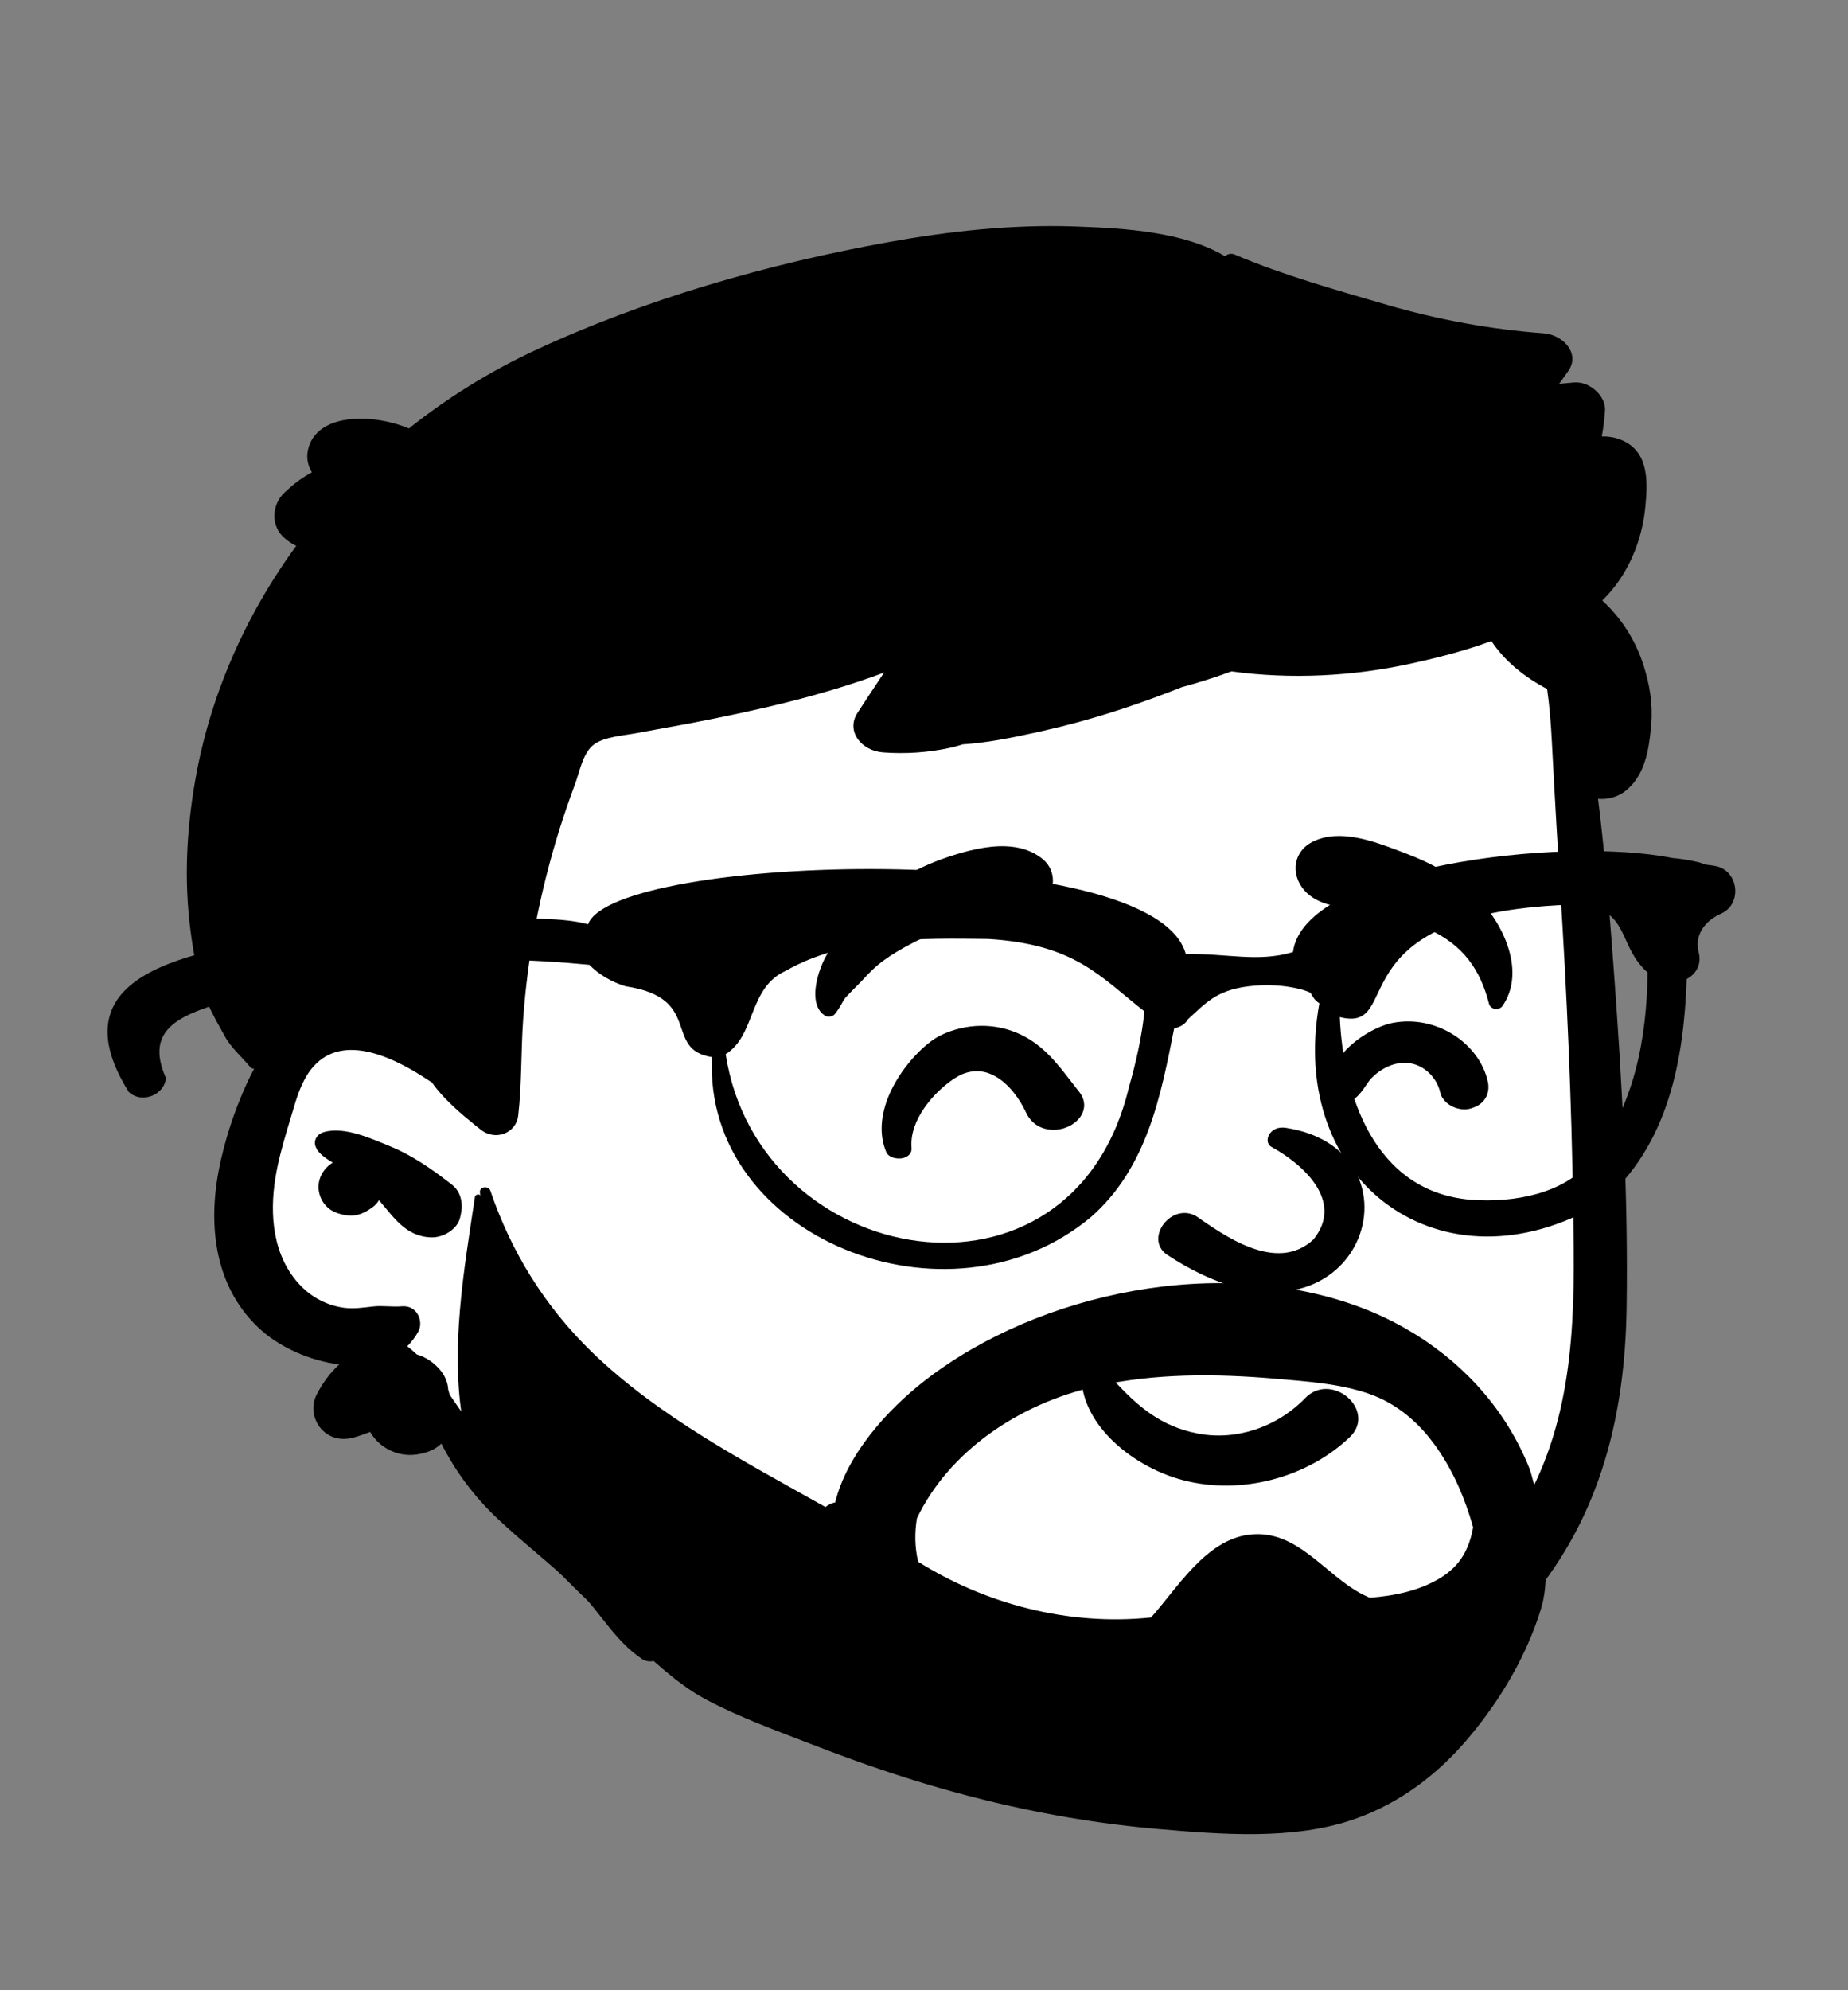
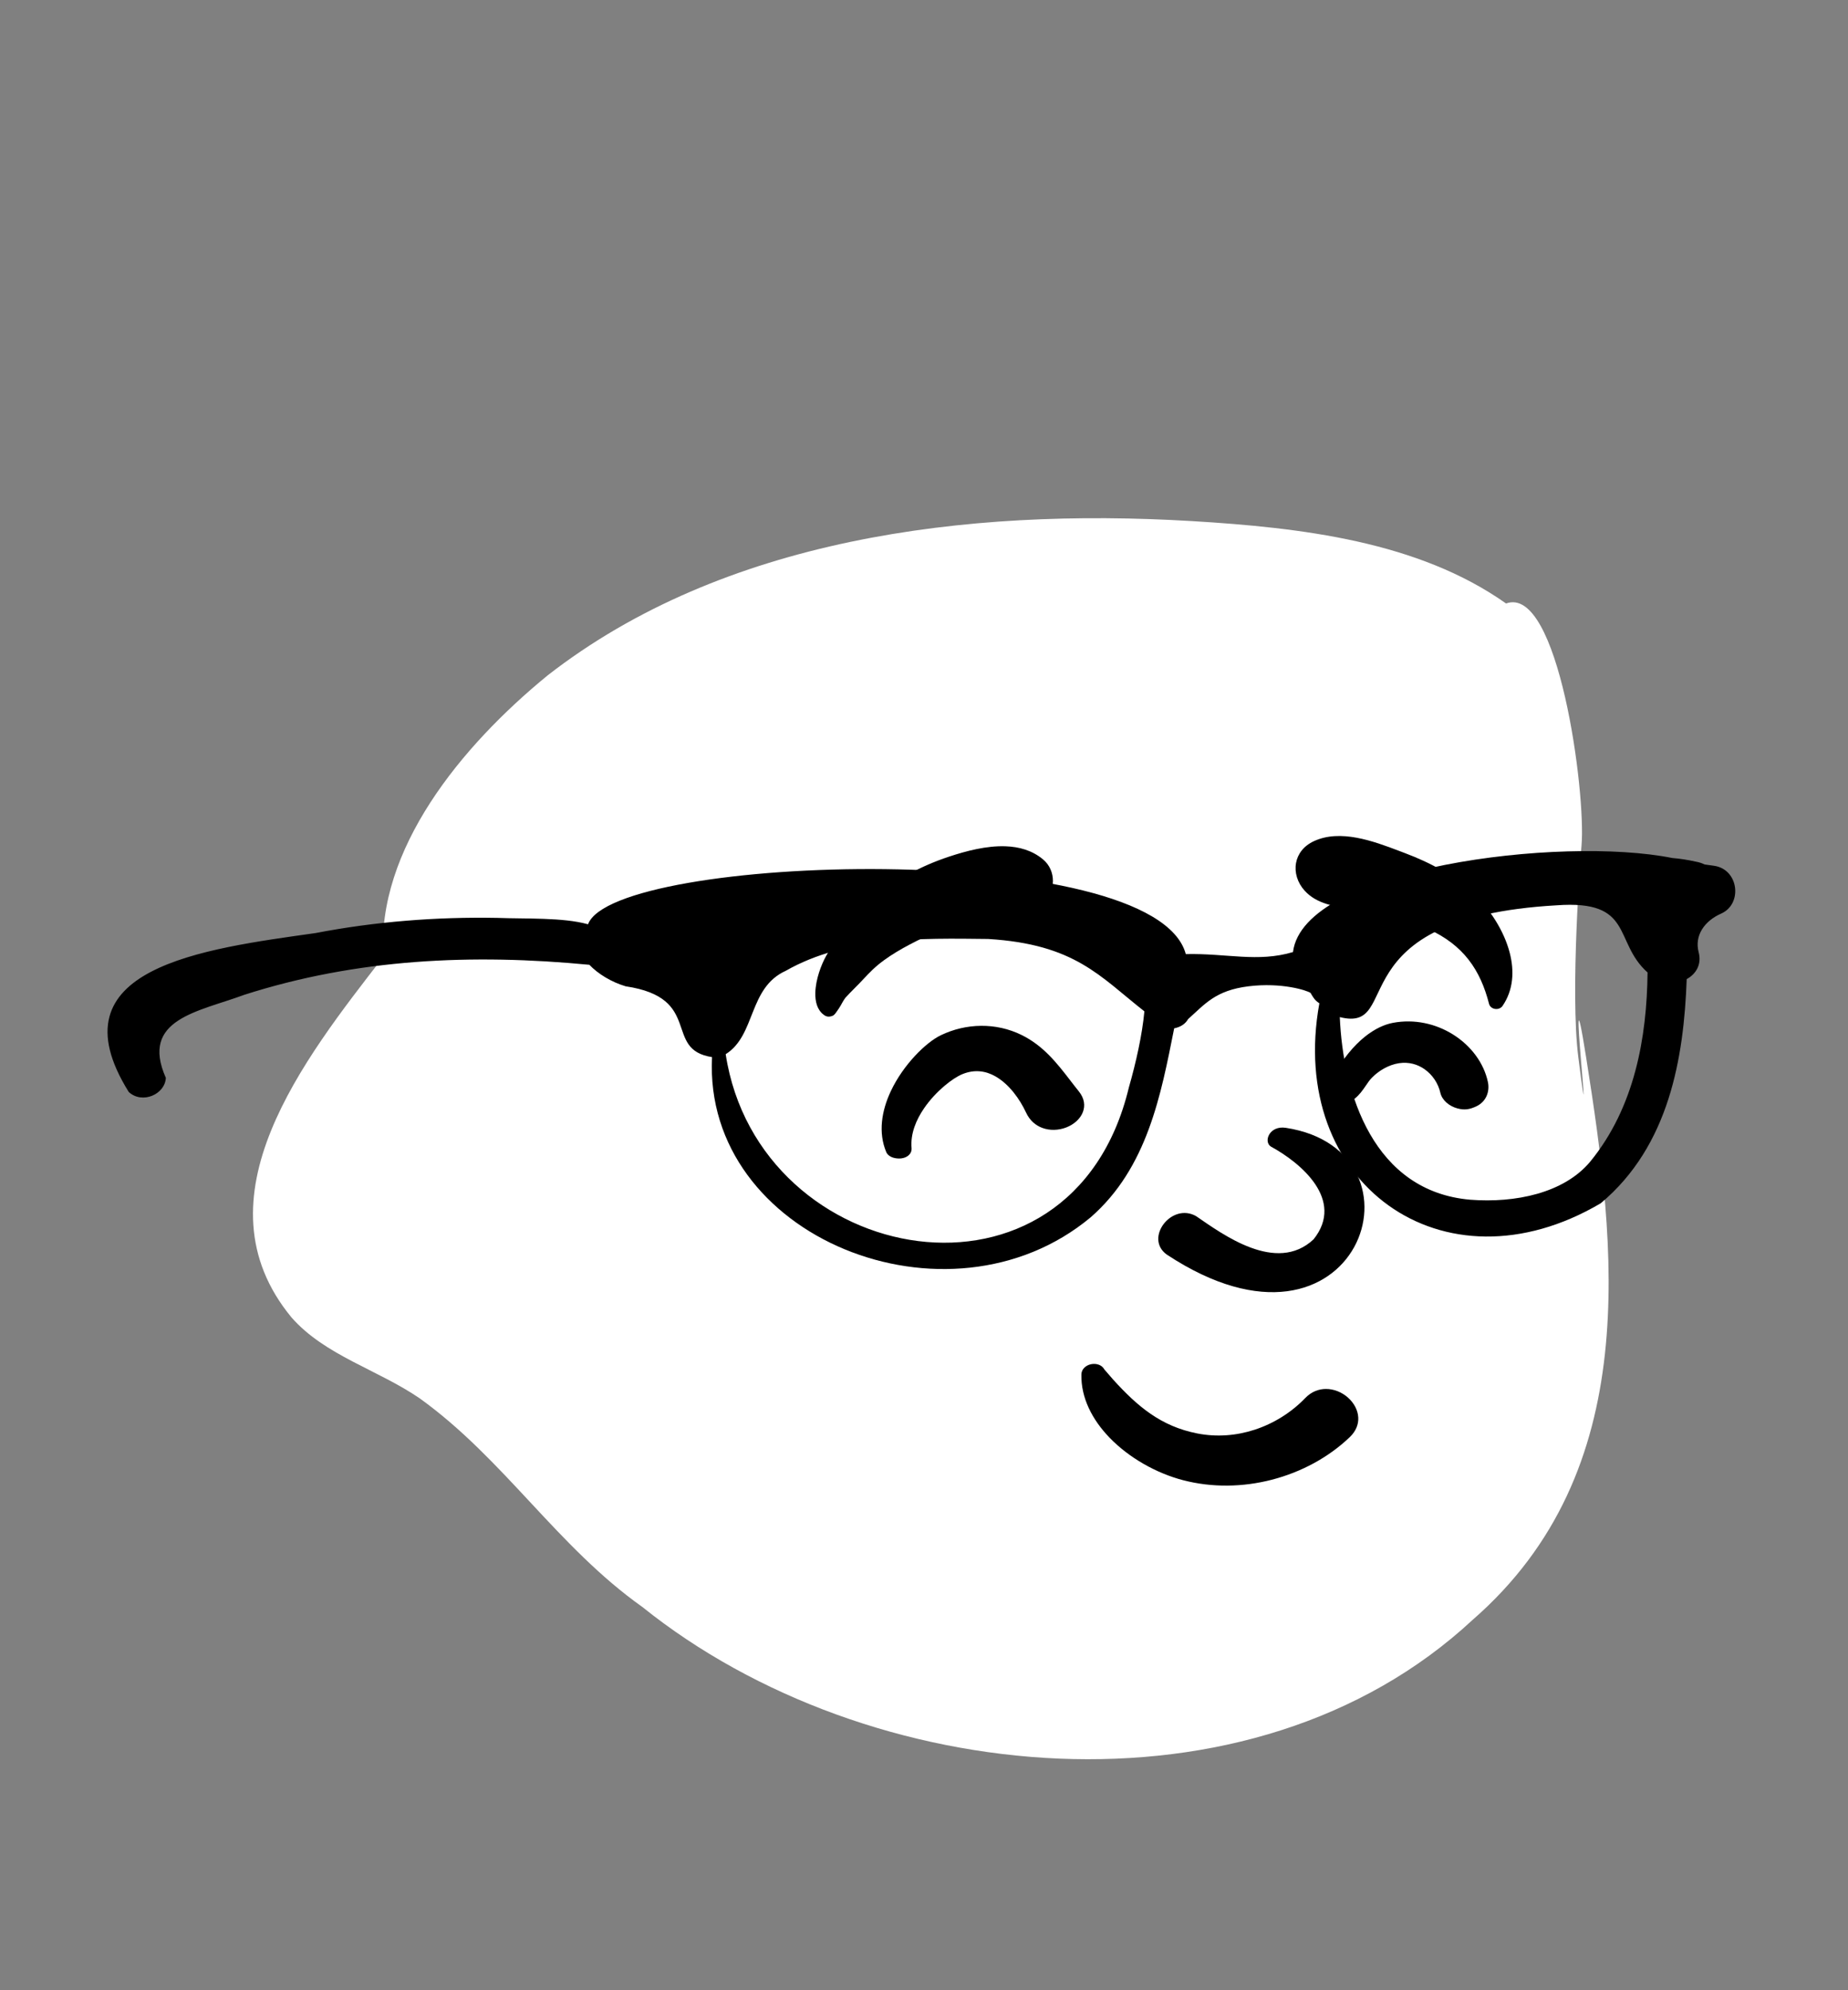
<svg xmlns="http://www.w3.org/2000/svg" width="327" height="352" viewBox="0 0 327 352" fill="none">
  <rect x="0" y="0" width="327" height="352" fill="#808080" stroke="none" />
  <path fill-rule="evenodd" clip-rule="evenodd" d="M279.281 187.002C277.799 175.367 279.718 151.047 279.846 149.569C280.659 140.229 275.759 103.343 266.496 106.742C250.958 95.755 230.262 93.329 210.91 92.17C170.713 89.763 127.951 95.29 96.912 119.452C81.562 132 66.618 150.25 67.819 169.253C53.873 187.265 34.212 211.974 51.588 233.031C57.495 239.759 66.882 242.265 74.303 247.36C89.228 258.112 98.591 273.544 113.658 284.232C153.574 316.27 221.353 322.963 260.57 286.522C290.897 260.131 285.993 220.648 280.659 187.002C277.073 164.382 282.174 209.701 279.281 187.002Z" fill="white" />
-   <path fill-rule="evenodd" clip-rule="evenodd" d="M157.213 42.829C167.964 40.891 179.003 39.685 189.981 40.048L190.827 40.078C199.087 40.373 209.548 41.025 216.754 45.315C217.169 44.944 217.835 44.753 218.44 45.011C227.003 48.661 236.422 51.301 245.438 53.924C254.413 56.534 263.724 58.257 273.131 58.951C276.67 59.213 279.699 62.626 277.458 65.688C276.925 66.417 276.405 67.154 275.888 67.893C276.753 67.812 277.618 67.729 278.483 67.651C281.329 67.395 284.173 70.109 284.004 72.584C283.899 74.141 283.711 75.679 283.433 77.199C284.517 77.179 285.594 77.324 286.636 77.717C291.908 79.706 291.541 85.315 291.147 89.583C290.6 95.506 288.12 101.779 283.515 106.211C286.953 109.401 289.387 113.21 290.839 117.733C291.892 121.037 292.478 124.555 292.189 127.994L292.096 129.023C291.739 132.755 291.027 136.886 288.022 139.571C286.479 140.955 284.579 141.459 282.767 141.299C283.862 149.899 284.565 158.548 285.226 167.166L285.536 171.285C287.011 191.203 288.119 211.25 287.829 231.201C287.56 249.846 283.435 267.943 270.633 283.081C258.973 296.867 242.231 307.029 223.292 310.892C213.086 312.977 202.666 313.125 192.336 311.796C187.329 311.15 182.288 310.16 177.536 308.597C172.275 306.863 168.494 304.31 164.954 300.484C163.28 298.669 164.086 294.806 167.419 295.169C172.462 295.715 177.064 296.373 181.898 297.705L182.591 297.9C187.405 299.278 192.391 300.305 197.425 300.742C207.735 301.634 218.202 300.736 228.079 297.943C244.16 293.391 258.009 283.248 266.886 270.502C277.423 255.394 278.615 238.244 278.462 220.873C278.299 201.811 277.605 182.738 276.472 163.696L276.279 160.522C275.68 150.723 275.102 140.918 274.593 131.113C274.434 128.037 274.193 124.937 273.759 121.867C269.786 119.788 266.225 116.922 263.904 113.384C259.242 115.107 254.338 116.349 249.827 117.34C239.377 119.635 228.527 120.193 217.89 118.755C215.021 119.814 212.095 120.745 209.124 121.545C208.321 121.863 207.518 122.176 206.716 122.482C199.553 125.22 192.287 127.539 184.726 129.236L182.869 129.65C178.89 130.526 174.567 131.389 170.333 131.66C169.637 131.9 168.886 132.103 168.066 132.281C164.21 133.118 160.208 133.382 156.256 133.087C152.405 132.798 149.623 129.323 151.744 126.069C153.294 123.694 154.858 121.326 156.435 118.964C150.946 121.006 145.278 122.704 139.562 124.143C133.791 125.595 127.937 126.819 122.076 127.945C118.942 128.541 115.796 129.07 112.669 129.667C110.431 130.092 106.994 130.313 105.169 131.629C103.151 133.075 102.58 136.446 101.815 138.525C100.809 141.225 99.866 143.938 99.005 146.682C97.291 152.156 95.886 157.711 94.798 163.321C93.71 168.937 92.979 174.609 92.573 180.299C92.167 185.983 92.345 191.703 91.692 197.363C91.34 200.364 87.732 201.908 85.067 199.811C84.754 199.565 84.439 199.316 84.127 199.064L83.662 198.685C81.381 196.84 79.171 194.884 77.346 192.681C77.016 192.275 76.699 191.851 76.403 191.42C76.355 191.42 76.313 191.408 76.265 191.377L75.759 191.037C70.189 187.334 60.884 182.507 55.453 188.658C53.722 190.618 52.836 193.114 52.101 195.521L50.811 199.83C49.976 202.642 49.191 205.471 48.731 208.349C47.691 214.795 48.214 222.226 53.181 227.393C55.164 229.46 57.898 230.937 60.948 231.324C62.65 231.533 64.33 231.275 66.018 231.084C67.732 230.893 69.385 231.201 71.1 231.053C73.827 230.814 75.019 233.729 73.999 235.562C73.448 236.547 72.8 237.395 72.064 238.115C72.656 238.57 73.221 239.062 73.765 239.579C75.377 240.041 76.822 241.031 77.904 242.341C78.779 243.399 79.233 244.549 79.309 245.761C79.405 246.063 79.487 246.37 79.564 246.684L81.041 248.826C81.366 249.296 81.69 249.76 82.015 250.215C85.775 255.505 89.949 259.983 95.135 264.203C100.128 268.263 105.547 271.898 110.238 276.253L110.791 276.771C115.163 280.886 119.773 285.869 118.061 291.853C117.621 293.391 115.217 294.498 113.647 293.459C108.599 290.112 106.057 284.81 101.774 280.75C97.366 276.567 92.483 272.809 88.062 268.638C83.881 264.701 80.582 260.242 78.097 255.333C77.105 256.311 75.659 257.006 73.655 257.277C70.212 257.738 67.002 255.936 65.501 253.272C64.536 253.653 63.552 253.998 62.56 254.269C57.339 255.696 54.055 250.51 56.025 246.678C57.078 244.623 58.393 242.839 60.026 241.338C54.922 240.711 49.73 238.355 46.376 235.415C37.961 228.027 36.803 216.924 38.697 207.051C39.703 201.816 41.438 196.52 43.69 191.605C44.082 190.75 44.503 189.889 44.964 189.04C44.709 189.034 44.447 188.935 44.282 188.745C42.76 186.887 40.908 185.367 39.778 183.288C38.738 181.381 37.582 179.45 36.761 177.463C35.075 173.397 34.248 168.808 33.698 164.508C32.561 155.706 33.001 146.958 34.51 138.211C37.078 123.313 43.282 109.055 52.422 96.545C51.924 96.311 51.447 96.029 51.003 95.696L50.783 95.525L50.426 95.237C47.818 93.129 48.044 89.178 50.426 87.043L51.179 86.369C52.132 85.523 52.954 84.853 54.493 83.933C54.72 83.796 54.952 83.669 55.187 83.549C54.382 82.219 54.102 80.664 54.663 78.949C56.619 72.972 66.247 73.184 72.349 75.79C79.1 70.408 86.587 65.736 94.701 61.953C114.026 52.948 135.877 46.667 157.213 42.829ZM57.32 200.241C60.928 199.189 65.722 201.398 68.965 202.727C73.077 204.412 76.575 206.903 79.964 209.536C81.651 210.852 81.953 213.005 81.534 214.845C81.492 215.029 81.451 215.22 81.402 215.411C80.955 217.373 78.503 218.917 76.334 218.861C71.795 218.751 69.633 215.251 67.064 212.286C66.761 212.765 66.383 213.208 65.914 213.541L65.597 213.762C64.531 214.487 63.356 215.067 61.947 215.011C60.948 214.968 59.992 214.74 59.11 214.328C56.906 213.288 55.935 210.742 56.534 208.669C56.906 207.365 57.76 206.343 58.875 205.636L58.459 205.382C57.57 204.829 56.758 204.246 56.126 203.385L55.983 203.182H56.038C55.349 202.124 55.798 200.684 57.32 200.241Z" fill="black" />
-   <path fill-rule="evenodd" clip-rule="evenodd" d="M162.247 268.556C167.834 256.889 180.029 248.314 194.07 245.179C204.381 242.883 215.202 242.956 225.713 243.868C231.219 244.342 237.126 244.73 242.316 246.553C246.748 248.11 250.359 251.054 253.075 254.509C256.307 258.603 258.506 263.29 260.05 268.093C260.269 268.776 260.475 269.464 260.667 270.155C259.996 273.779 258.571 276.863 254.805 279.142C251.13 281.367 246.745 282.277 242.374 282.6C241.945 282.417 241.531 282.228 241.151 282.035C234.34 278.559 229.545 270.346 220.948 271.457C213.275 272.45 208.225 281.055 203.662 286.1C189.016 287.621 174.381 283.699 162.464 276.234C161.859 273.679 161.824 271.103 162.247 268.556ZM270.622 259.706C269.45 256.775 267.974 253.937 266.225 251.263C260.443 242.421 251.565 235.376 241.027 231.348C216.098 221.834 183.842 228.541 163.71 244.145C156.833 249.479 149.879 257.317 147.776 265.748C147.148 265.859 146.556 266.151 146.068 266.561C131.522 258.398 116.543 250.545 104.822 239.231C96.311 231.01 90.39 221.281 86.765 210.59C86.468 209.71 84.876 209.839 84.925 210.812C84.938 211.04 84.952 211.268 84.966 211.495C84.814 211.077 84.097 211.292 84.042 211.699C82.092 224.686 79.652 238.455 81.899 251.509C83.243 259.299 87.213 265.002 92.52 271.16C98.206 277.761 104.643 283.9 111.225 289.788C115.402 293.525 119.765 297.835 124.879 300.576C130.827 303.759 137.574 306.18 143.922 308.636C150.38 311.143 156.935 313.458 163.613 315.466C176.964 319.493 190.762 322.276 204.801 323.496C216.043 324.468 228.89 325.528 239.662 321.759C247.919 318.871 254.584 313.65 259.871 307.368C265.626 300.526 270.175 292.734 272.69 284.516C275.304 275.98 271.172 261.082 270.622 259.706Z" fill="black" />
-   <path fill-rule="evenodd" clip-rule="evenodd" d="M225.043 261.73C219.959 263.042 214.502 263.16 209.319 261.804C204.619 260.575 199.793 257.869 196.333 254.289C193.26 251.108 191.27 247.243 191.348 243.117C191.357 242.646 191.546 242.252 191.837 241.947C192.15 241.619 192.587 241.393 193.055 241.295C193.537 241.194 194.046 241.23 194.48 241.405C194.873 241.564 195.209 241.834 195.419 242.229C195.951 242.851 196.48 243.465 197.012 244.061C201.287 248.766 205.426 252.282 211.854 253.543C215.342 254.227 218.825 253.924 222.021 252.879C225.442 251.762 228.535 249.797 230.958 247.282C232.053 246.145 233.346 245.681 234.611 245.674C236.044 245.665 237.46 246.258 238.527 247.207C239.575 248.139 240.277 249.406 240.341 250.731C240.397 251.894 239.971 253.109 238.839 254.193C235.108 257.764 230.274 260.379 225.043 261.73ZM224.886 202.805C230.097 205.628 238.038 212.212 232.432 219.212C225.832 225.384 216.331 218.307 211.649 215.107C207.307 212.627 202.429 219.006 206.458 221.902C240.291 244.229 254.021 203.543 227.522 199.485C224.604 199.038 223.52 201.931 224.886 202.805ZM176.135 190.381C174.46 189.426 172.489 189.099 170.306 189.984C168.599 190.676 165.606 192.982 163.523 196.013C162.098 198.087 161.088 200.519 161.298 203.053C161.347 203.642 161.103 204.076 160.718 204.397C160.414 204.65 159.975 204.836 159.46 204.894C159.022 204.944 158.532 204.899 158.133 204.788C157.376 204.578 156.974 204.139 156.823 203.782C155.365 200.329 155.993 196.477 157.628 193.001C159.834 188.311 163.839 184.382 166.464 183.115C170.955 180.947 176.254 180.847 180.751 183.056C184.58 184.936 186.974 187.972 189.355 191.066C189.861 191.724 190.363 192.377 190.882 193.018C191.923 194.303 192.026 195.578 191.623 196.671C191.177 197.882 190.039 198.904 188.615 199.439C187.3 199.933 185.773 200.003 184.422 199.495C183.281 199.066 182.233 198.229 181.571 196.81C180.454 194.42 178.595 191.783 176.135 190.381ZM261.206 195.698C260.058 196.231 259.161 196.392 257.888 196.052C257.185 195.864 256.489 195.503 255.945 195.017C255.405 194.536 255.016 193.938 254.864 193.274C254.492 191.637 253.487 190.104 252.054 189.104C250.83 188.25 249.284 187.798 247.57 188.053C245.72 188.328 243.958 189.386 242.744 190.632C242.338 191.05 242.02 191.523 241.7 191.994C241.102 192.874 240.521 193.692 239.696 194.338C239.383 194.584 238.912 194.755 238.456 194.755C238.27 194.755 238.082 194.728 237.903 194.678C236.062 193.031 235.708 191.781 235.767 190.542C235.829 189.242 236.404 187.926 237.333 186.699C239.512 183.819 243.65 181.457 246.442 180.922C250.266 180.19 254.063 181.069 257.107 182.973C260.24 184.931 262.562 187.972 263.285 191.399C263.459 192.225 263.385 193.115 263.033 193.888C262.688 194.643 262.088 195.289 261.206 195.698ZM184.568 159.675C182.273 161.668 179.557 161.977 176.81 162.251C175.283 162.405 174.064 162.529 172.865 162.77C169.569 163.434 166.31 164.432 163.337 165.871C160.23 167.375 156.844 169.189 154.407 171.512C153.828 172.065 153.282 172.645 152.735 173.226C152.236 173.757 151.756 174.267 151.25 174.759C150.668 175.324 150.116 175.917 149.567 176.508C149.227 177.006 149.16 177.129 149.092 177.257C148.989 177.449 148.869 177.663 148.733 177.893C148.545 178.209 148.326 178.554 148.096 178.867C147.714 179.439 147.509 179.597 147.332 179.667C147.038 179.784 146.759 179.842 146.489 179.811C146.235 179.781 145.996 179.673 145.76 179.495C144.582 178.608 144.234 177.152 144.27 175.606C144.324 173.261 145.295 170.664 146.189 169.068C148.27 165.359 151.155 161.503 154.624 158.735C158.583 155.575 162.914 153.183 167.888 151.534C170.979 150.509 174.559 149.569 177.927 149.688C180.351 149.773 182.665 150.415 184.576 152.019C185.75 153.004 186.313 154.405 186.313 155.804C186.313 157.232 185.728 158.668 184.568 159.675ZM265.872 177.923C265.727 178.136 265.525 178.283 265.3 178.371C265.064 178.464 264.801 178.491 264.549 178.453C264.297 178.415 264.059 178.313 263.869 178.158C263.688 178.009 263.549 177.812 263.487 177.571C261.964 171.607 259.006 167.169 252.692 164.308C249.586 162.9 246.014 162.006 242.633 161.293C241.651 161.085 240.612 160.951 239.567 160.815C236.29 160.389 232.99 159.9 230.854 157.54C229.567 156.118 229.026 154.299 229.332 152.636C229.619 151.07 230.646 149.634 232.512 148.773C237.159 146.632 242.933 148.733 247.625 150.523C247.973 150.656 248.315 150.786 248.649 150.912C253.237 152.638 257.422 154.917 260.862 158.176C263.592 160.761 266.121 164.583 267.14 168.515C267.987 171.786 267.788 175.125 265.872 177.923Z" fill="black" />
+   <path fill-rule="evenodd" clip-rule="evenodd" d="M225.043 261.73C219.959 263.042 214.502 263.16 209.319 261.804C204.619 260.575 199.793 257.869 196.333 254.289C193.26 251.108 191.27 247.243 191.348 243.117C191.357 242.646 191.546 242.252 191.837 241.947C192.15 241.619 192.587 241.393 193.055 241.295C193.537 241.194 194.046 241.23 194.48 241.405C194.873 241.564 195.209 241.834 195.419 242.229C195.951 242.851 196.48 243.465 197.012 244.061C201.287 248.766 205.426 252.282 211.854 253.543C215.342 254.227 218.825 253.924 222.021 252.879C225.442 251.762 228.535 249.797 230.958 247.282C232.053 246.145 233.346 245.681 234.611 245.674C236.044 245.665 237.46 246.258 238.527 247.207C239.575 248.139 240.277 249.406 240.341 250.731C240.397 251.894 239.971 253.109 238.839 254.193C235.108 257.764 230.274 260.379 225.043 261.73ZM224.886 202.805C230.097 205.628 238.038 212.212 232.432 219.212C225.832 225.384 216.331 218.307 211.649 215.107C207.307 212.627 202.429 219.006 206.458 221.902C240.291 244.229 254.021 203.543 227.522 199.485C224.604 199.038 223.52 201.931 224.886 202.805ZM176.135 190.381C174.46 189.426 172.489 189.099 170.306 189.984C168.599 190.676 165.606 192.982 163.523 196.013C162.098 198.087 161.088 200.519 161.298 203.053C161.347 203.642 161.103 204.076 160.718 204.397C160.414 204.65 159.975 204.836 159.46 204.894C159.022 204.944 158.532 204.899 158.133 204.788C157.376 204.578 156.974 204.139 156.823 203.782C155.365 200.329 155.993 196.477 157.628 193.001C159.834 188.311 163.839 184.382 166.464 183.115C170.955 180.947 176.254 180.847 180.751 183.056C184.58 184.936 186.974 187.972 189.355 191.066C189.861 191.724 190.363 192.377 190.882 193.018C191.923 194.303 192.026 195.578 191.623 196.671C191.177 197.882 190.039 198.904 188.615 199.439C187.3 199.933 185.773 200.003 184.422 199.495C183.281 199.066 182.233 198.229 181.571 196.81C180.454 194.42 178.595 191.783 176.135 190.381ZM261.206 195.698C260.058 196.231 259.161 196.392 257.888 196.052C257.185 195.864 256.489 195.503 255.945 195.017C255.405 194.536 255.016 193.938 254.864 193.274C254.492 191.637 253.487 190.104 252.054 189.104C250.83 188.25 249.284 187.798 247.57 188.053C245.72 188.328 243.958 189.386 242.744 190.632C242.338 191.05 242.02 191.523 241.7 191.994C241.102 192.874 240.521 193.692 239.696 194.338C239.383 194.584 238.912 194.755 238.456 194.755C238.27 194.755 238.082 194.728 237.903 194.678C236.062 193.031 235.708 191.781 235.767 190.542C239.512 183.819 243.65 181.457 246.442 180.922C250.266 180.19 254.063 181.069 257.107 182.973C260.24 184.931 262.562 187.972 263.285 191.399C263.459 192.225 263.385 193.115 263.033 193.888C262.688 194.643 262.088 195.289 261.206 195.698ZM184.568 159.675C182.273 161.668 179.557 161.977 176.81 162.251C175.283 162.405 174.064 162.529 172.865 162.77C169.569 163.434 166.31 164.432 163.337 165.871C160.23 167.375 156.844 169.189 154.407 171.512C153.828 172.065 153.282 172.645 152.735 173.226C152.236 173.757 151.756 174.267 151.25 174.759C150.668 175.324 150.116 175.917 149.567 176.508C149.227 177.006 149.16 177.129 149.092 177.257C148.989 177.449 148.869 177.663 148.733 177.893C148.545 178.209 148.326 178.554 148.096 178.867C147.714 179.439 147.509 179.597 147.332 179.667C147.038 179.784 146.759 179.842 146.489 179.811C146.235 179.781 145.996 179.673 145.76 179.495C144.582 178.608 144.234 177.152 144.27 175.606C144.324 173.261 145.295 170.664 146.189 169.068C148.27 165.359 151.155 161.503 154.624 158.735C158.583 155.575 162.914 153.183 167.888 151.534C170.979 150.509 174.559 149.569 177.927 149.688C180.351 149.773 182.665 150.415 184.576 152.019C185.75 153.004 186.313 154.405 186.313 155.804C186.313 157.232 185.728 158.668 184.568 159.675ZM265.872 177.923C265.727 178.136 265.525 178.283 265.3 178.371C265.064 178.464 264.801 178.491 264.549 178.453C264.297 178.415 264.059 178.313 263.869 178.158C263.688 178.009 263.549 177.812 263.487 177.571C261.964 171.607 259.006 167.169 252.692 164.308C249.586 162.9 246.014 162.006 242.633 161.293C241.651 161.085 240.612 160.951 239.567 160.815C236.29 160.389 232.99 159.9 230.854 157.54C229.567 156.118 229.026 154.299 229.332 152.636C229.619 151.07 230.646 149.634 232.512 148.773C237.159 146.632 242.933 148.733 247.625 150.523C247.973 150.656 248.315 150.786 248.649 150.912C253.237 152.638 257.422 154.917 260.862 158.176C263.592 160.761 266.121 164.583 267.14 168.515C267.987 171.786 267.788 175.125 265.872 177.923Z" fill="black" />
  <path fill-rule="evenodd" clip-rule="evenodd" d="M281.374 205.479C276.727 211.043 268.113 212.815 260.167 212.203C243.03 210.733 237.637 193.386 237.075 179.902C248.567 182.784 236.103 162.377 275.385 160.133C289.233 159.105 285.415 166.559 291.533 172.005C291.408 183.436 289.273 195.856 281.374 205.479ZM199.75 192.345C189.633 234.576 134.23 224.53 128.41 186.462C133.784 183.082 132.368 174.734 139.045 171.709C149.626 165.683 162.853 165.941 174.869 166.082C190.228 167.023 194.605 172.694 202.495 178.881C202.115 183.013 201.021 187.911 199.75 192.345ZM303.321 153.139C302.753 153.055 302.184 152.976 301.616 152.901C301.172 152.677 300.651 152.504 300.045 152.4C298.661 152.087 297.287 151.876 295.915 151.762C276.224 147.812 230.67 153.42 228.79 168.398C222.519 170.263 217.093 168.593 209.826 168.759C204.293 148.149 108.652 151.058 104.052 163.483C104.035 163.479 104.017 163.475 103.999 163.47C99.58 162.251 93.064 162.545 88.005 162.352C77.204 162.15 66.39 163.008 55.822 165.039C36.032 167.842 9.024 171.124 22.787 193.151C22.79 193.154 22.792 193.159 22.795 193.162L22.797 193.16C25.169 195.328 29.195 193.582 29.345 190.649C24.717 180.214 35.169 178.961 43.21 175.962C63.22 169.555 83.591 168.666 104.286 170.648C105.843 172.282 108.205 173.707 110.702 174.452C124.539 176.5 117.247 185.648 125.993 186.978C124.386 218.868 167.824 236.275 192.993 215.312C203.042 206.555 205.438 193.582 207.768 181.889C208.999 181.643 209.783 181.042 210.24 180.248C213.203 177.611 215.064 175.176 220.923 174.452C226.782 173.729 231.292 175.181 231.902 175.626C232.056 175.902 232.221 176.179 232.413 176.456C232.68 176.869 233.045 177.198 233.459 177.457C227.673 209.212 255.332 229.295 283.255 212.825C295.387 202.653 297.951 187.079 298.458 173.178C300.102 172.293 301.144 170.579 300.574 168.423C299.79 165.452 301.63 162.88 304.56 161.588C308.367 159.911 307.694 153.785 303.321 153.139Z" fill="black" />
</svg>